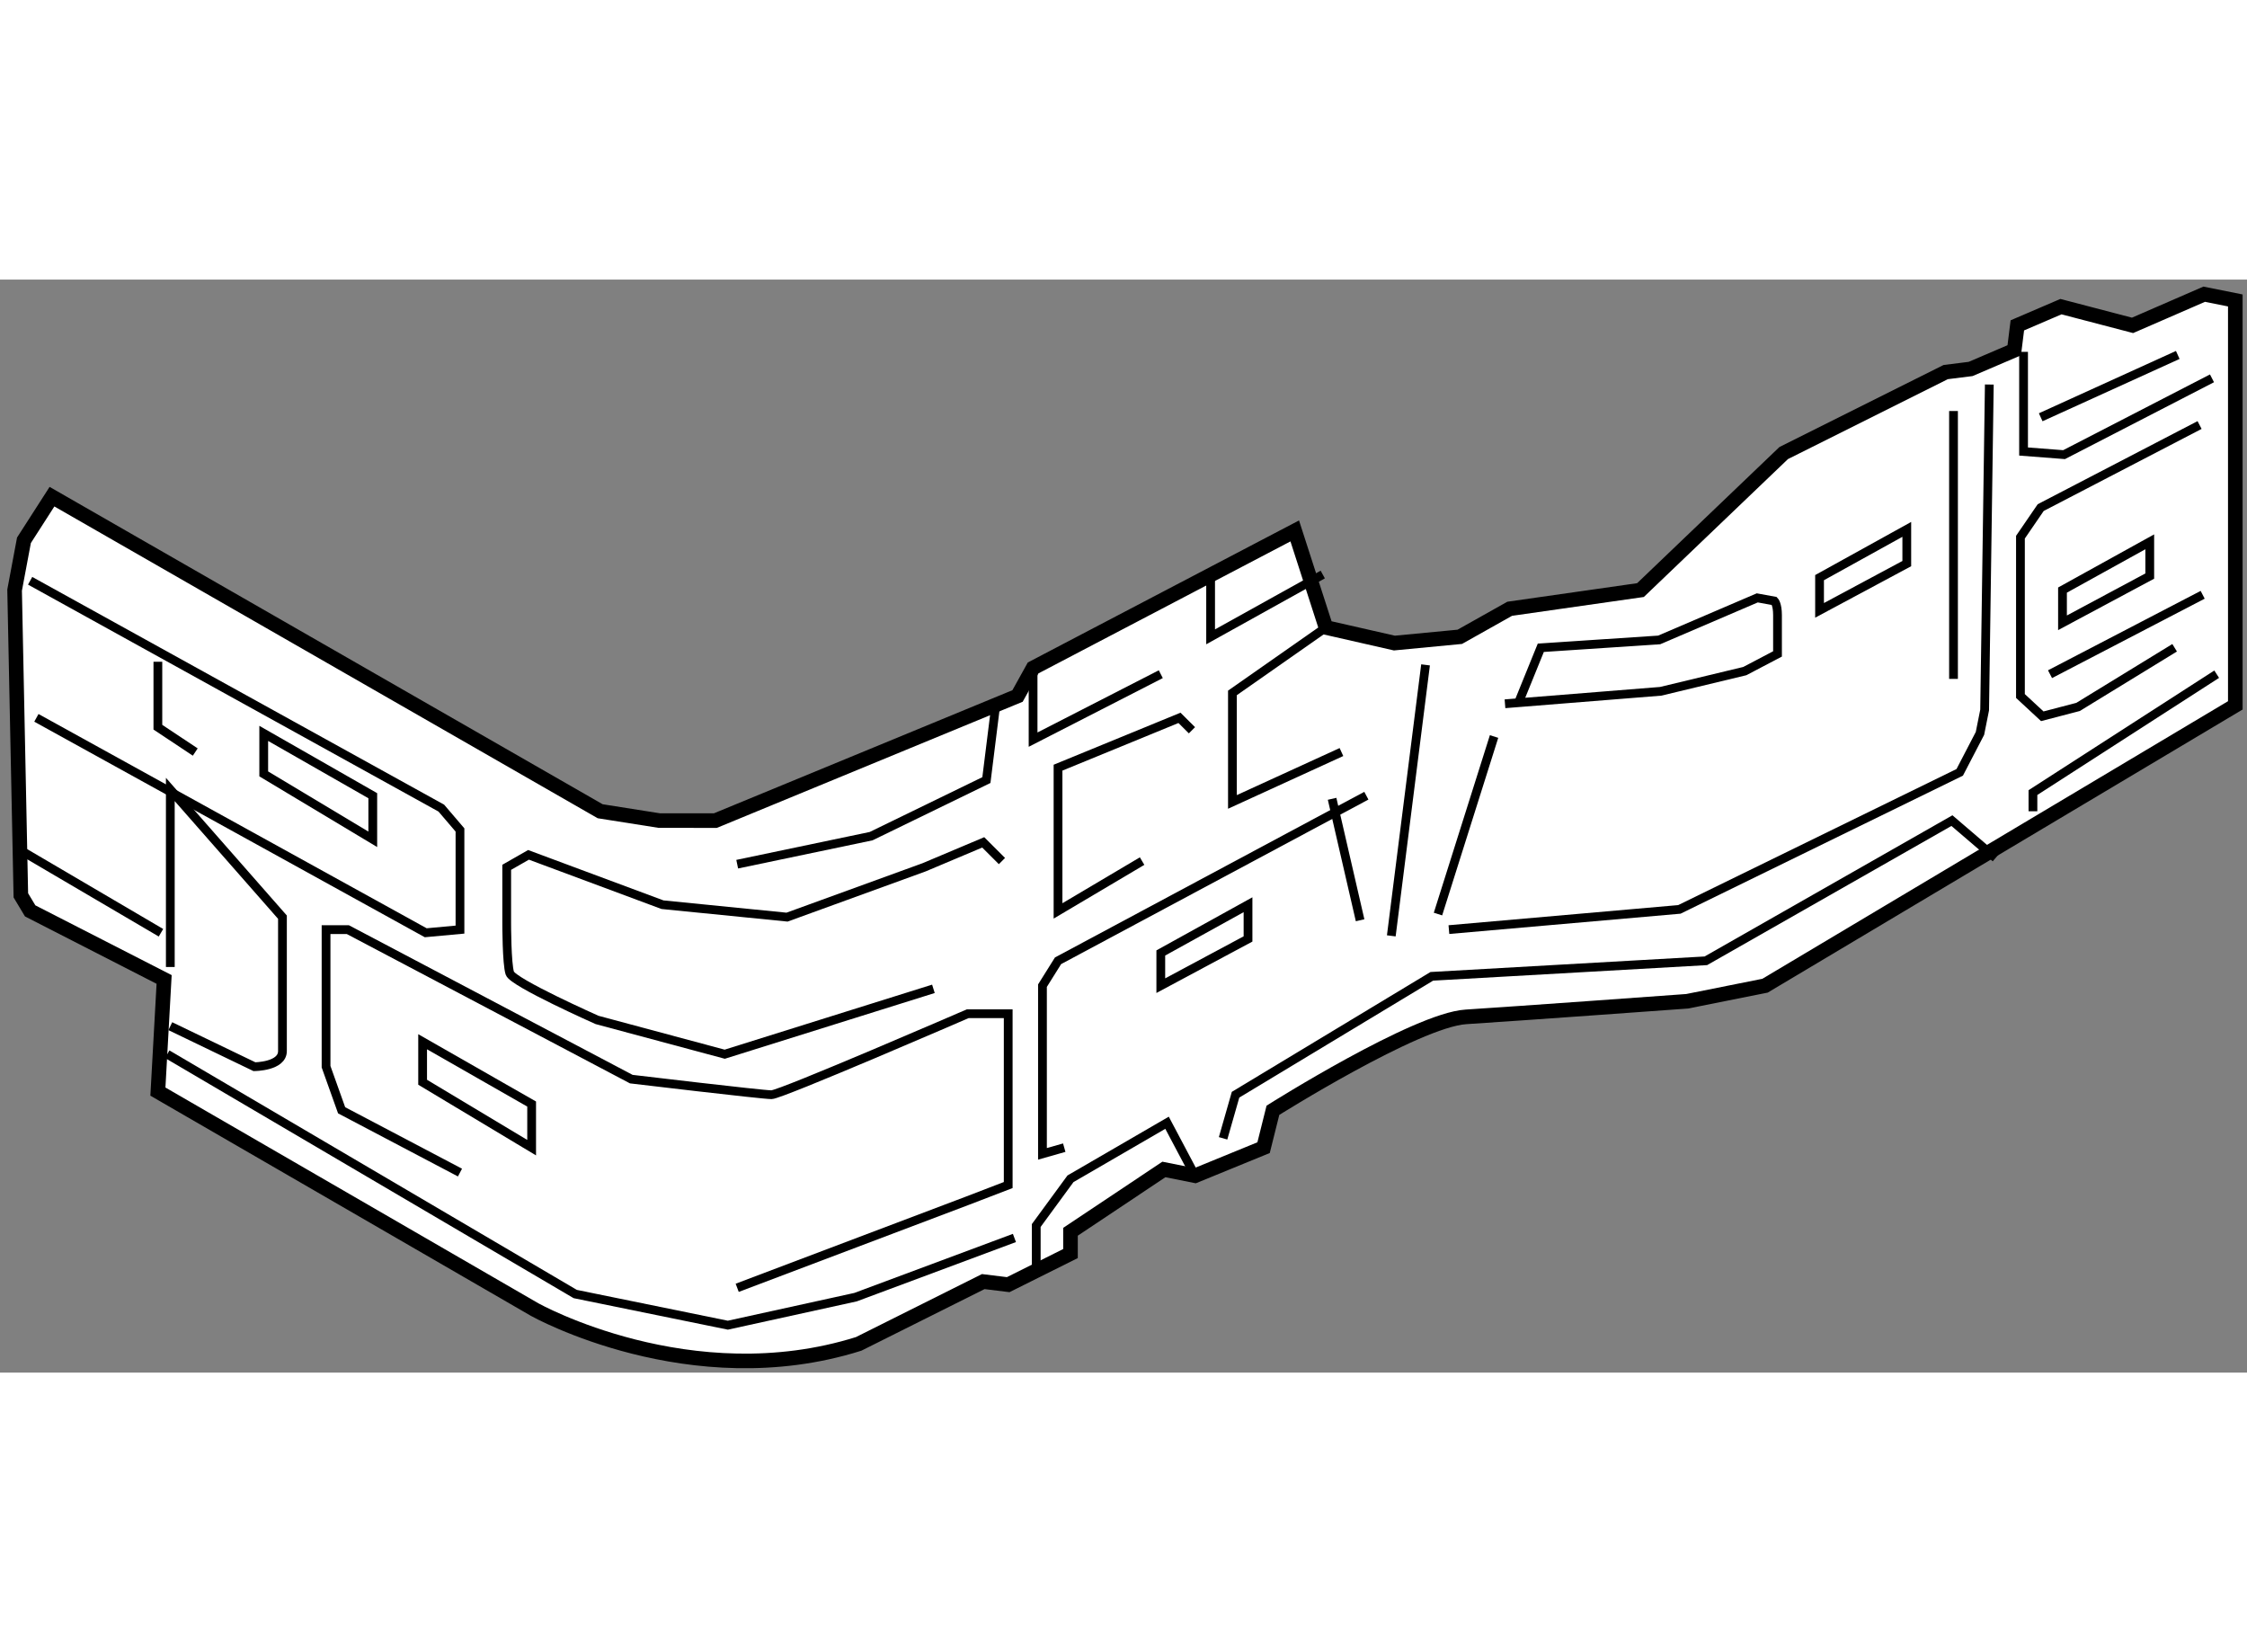
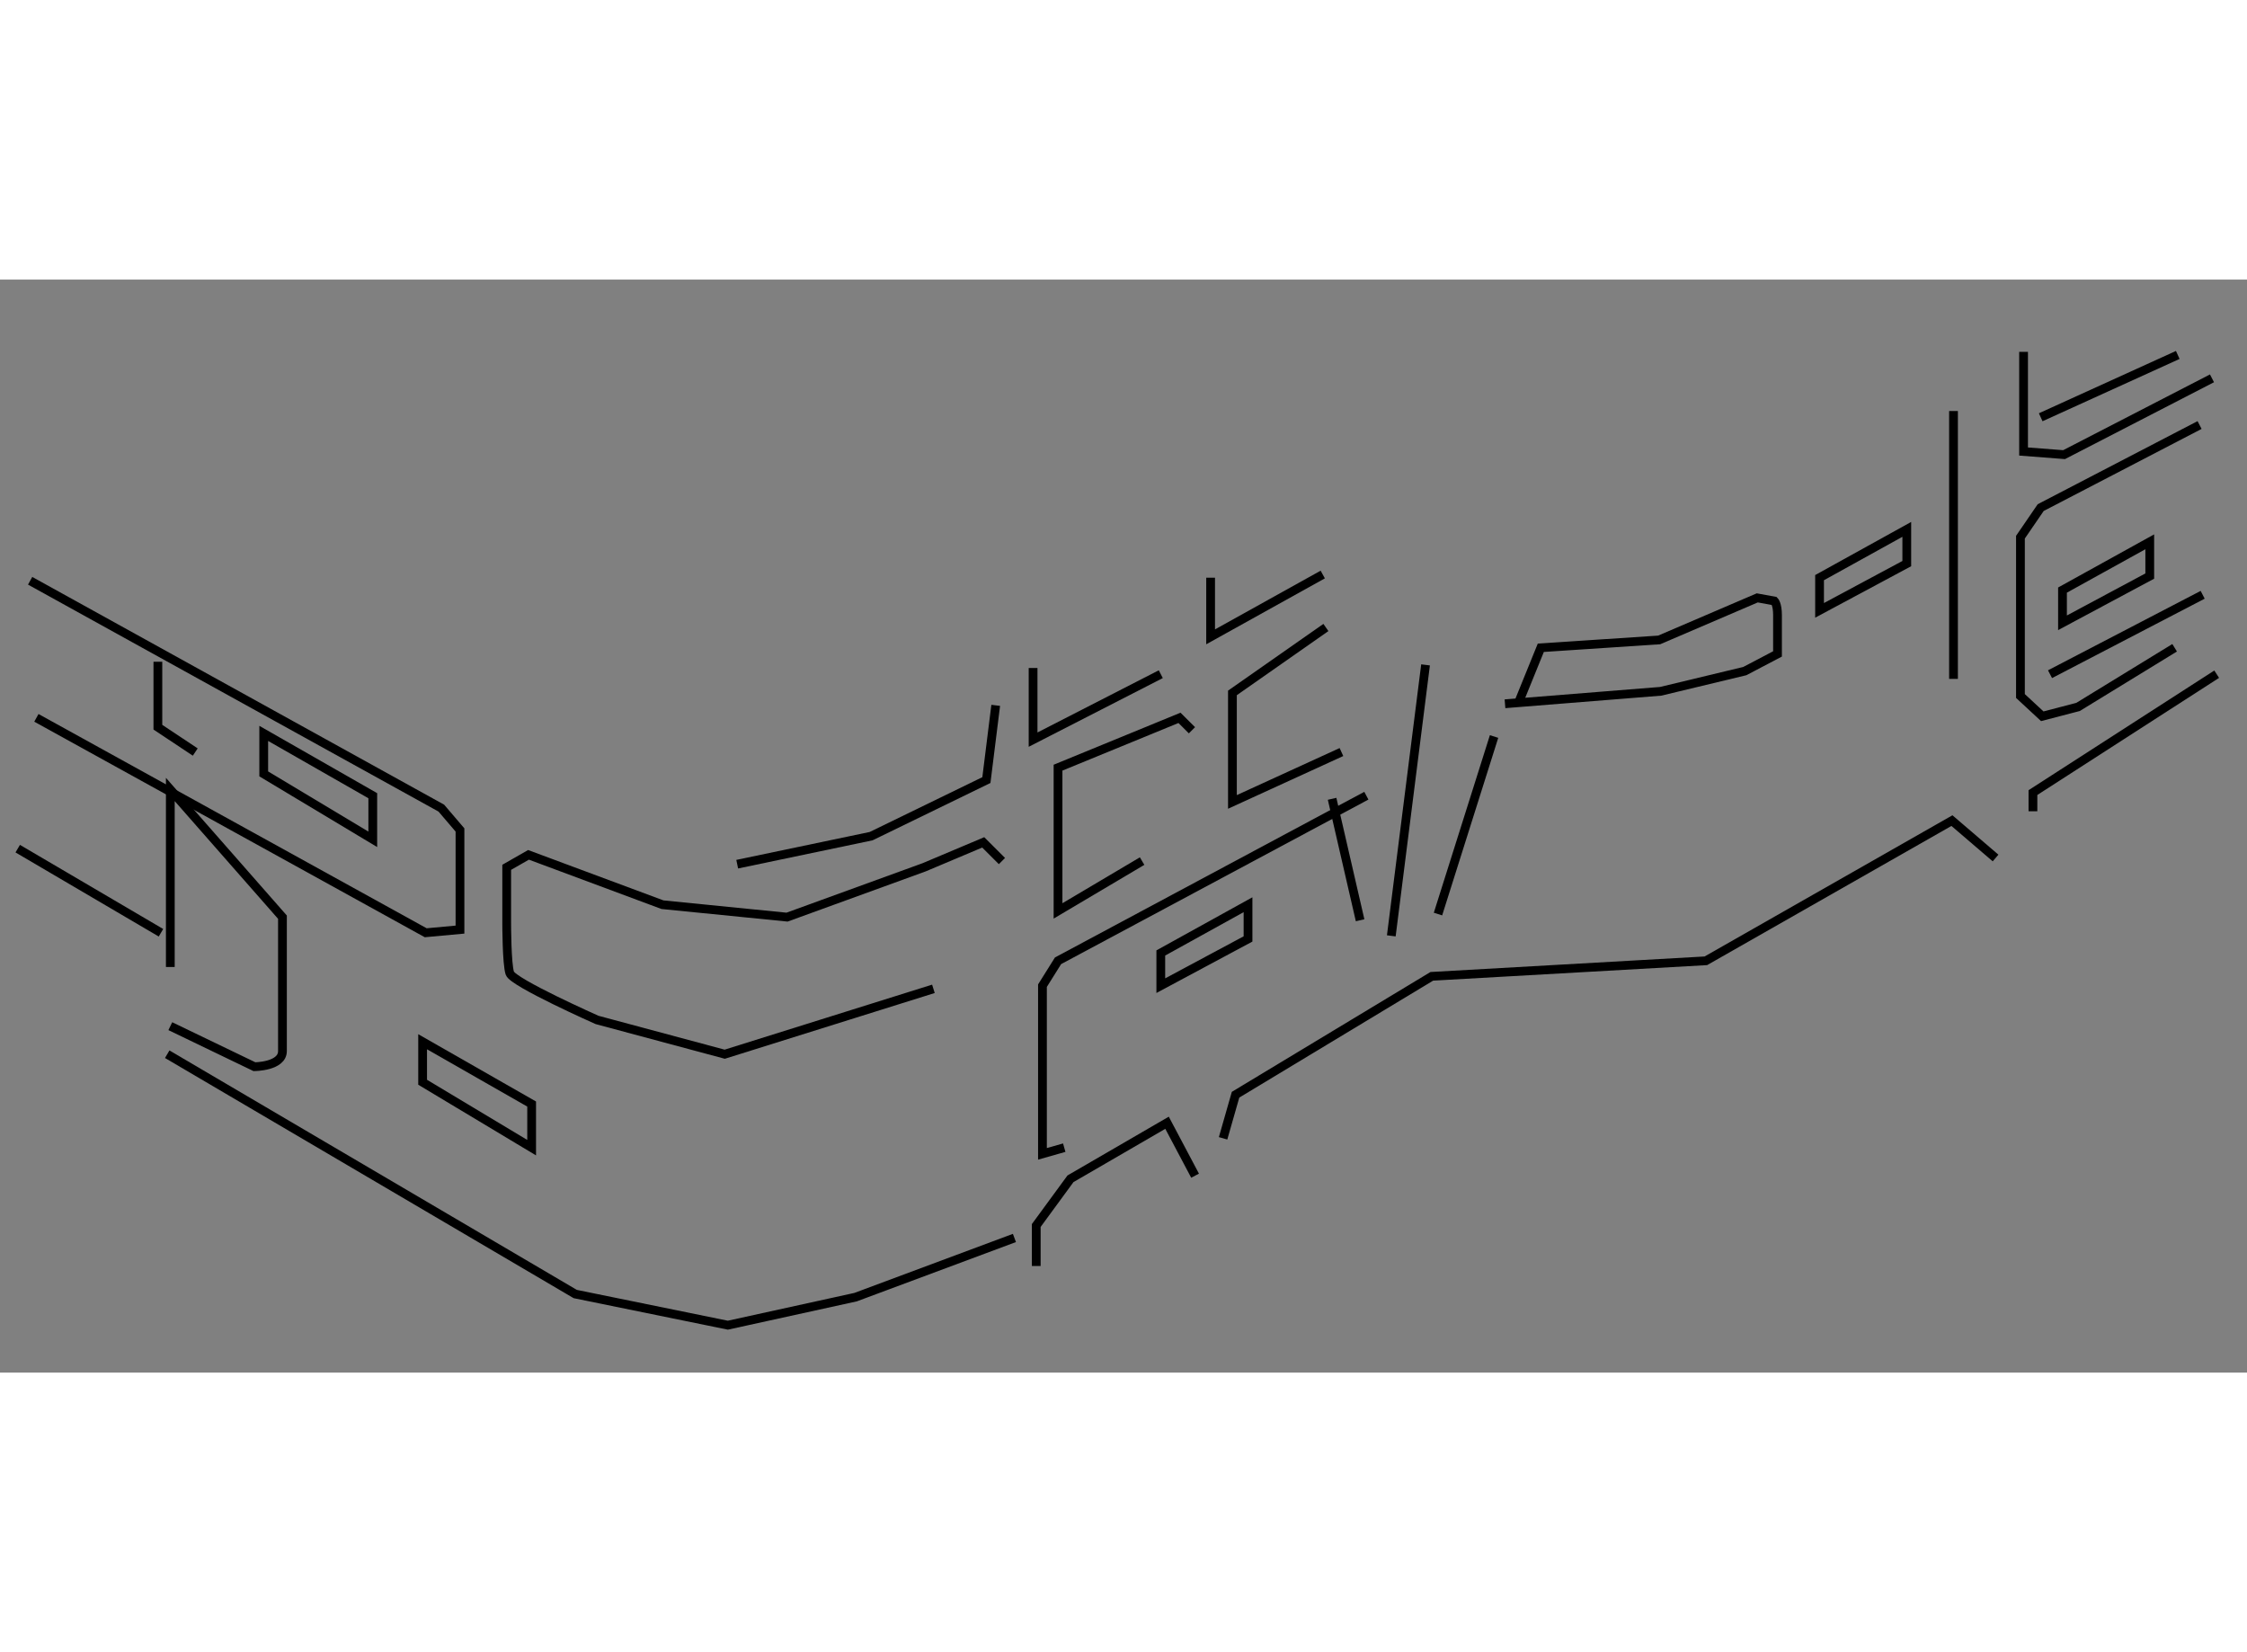
<svg xmlns="http://www.w3.org/2000/svg" version="1.1" x="0px" y="0px" width="244.8px" height="180px" viewBox="30.823 133.096 76.944 37.428" enable-background="new 0 0 244.8 180" xml:space="preserve">
  <rect x="30.823" y="133.096" width="76.944" height="37.428" fill="#808080" stroke="none" />
  <g>
-     <path fill="#FFFFFF" stroke="#000000" stroke-width="0.5" d="M32.603,140.529l-0.96,1.494l-0.32,1.706l0.214,10.452l0.319,0.532    l4.587,2.348l-0.213,3.84l12.904,7.466c0,0,5.334,2.986,11.093,1.173l4.266-2.133l0.854,0.105l2.133-1.065v-0.746l3.199-2.134    l1.067,0.214l2.346-0.96l0.32-1.28c0,0,4.906-3.092,6.612-3.199s7.573-0.534,7.573-0.534l2.666-0.533l16.104-9.6v-0.64v-13.225    l-1.065-0.214l-2.454,1.067l-2.452-0.641l-1.493,0.641l-0.106,0.853l-1.494,0.64l-0.854,0.107l-5.546,2.772l-4.905,4.693    l-4.479,0.64l-1.708,0.96l-2.239,0.214l-2.346-0.534l-1.067-3.306l-8.959,4.692l-0.533,0.96l-10.346,4.267H53.4l-2.026-0.32    L32.603,140.529z" />
    <polyline fill="none" stroke="#000000" stroke-width="0.3" points="31.855,143.409 45.935,151.194 46.574,151.942 46.574,155.354     45.401,155.462 32.069,148.103   " />
    <line fill="none" stroke="#000000" stroke-width="0.3" x1="31.43" y1="152.582" x2="36.335" y2="155.462" />
    <polyline fill="none" stroke="#000000" stroke-width="0.3" points="36.229,146.183 36.229,148.423 37.509,149.274   " />
    <polygon fill="none" stroke="#000000" stroke-width="0.3" points="39.854,148.635 39.854,150.022 43.588,152.262 43.588,150.769       " />
    <polygon fill="none" stroke="#000000" stroke-width="0.3" points="45.295,159.194 45.295,160.581 49.028,162.821 49.028,161.327       " />
    <path fill="none" stroke="#000000" stroke-width="0.3" d="M36.655,158.661l2.88,1.387c0,0,0.96-0.002,0.96-0.534s0-4.586,0-4.586    l-3.84-4.373v6.079" />
    <polyline fill="none" stroke="#000000" stroke-width="0.3" points="36.549,159.621 50.521,167.833 55.747,168.9 60.12,167.94     65.56,165.913   " />
-     <path fill="none" stroke="#000000" stroke-width="0.3" d="M46.574,163.674l-4.053-2.133l-0.533-1.493v-4.693h0.746l9.706,5.119    c0,0,4.479,0.534,4.8,0.534s6.72-2.773,6.72-2.773h1.387v5.866l-1.387,0.533l-7.893,2.986" />
    <path fill="none" stroke="#000000" stroke-width="0.3" d="M62.786,157.382l-7.146,2.239l-4.373-1.174c0,0-2.88-1.279-2.986-1.6    c-0.107-0.319-0.107-1.706-0.107-1.706v-1.92l0.747-0.427l4.587,1.707l4.266,0.426l4.693-1.706l2.025-0.854l0.641,0.64" />
    <polyline fill="none" stroke="#000000" stroke-width="0.3" points="56.067,153.114 60.653,152.154 64.6,150.234 64.919,147.675       " />
    <polyline fill="none" stroke="#000000" stroke-width="0.3" points="66.199,146.396 66.199,148.849 70.572,146.608   " />
    <polyline fill="none" stroke="#000000" stroke-width="0.3" points="69.932,153.008 67.053,154.714 67.053,149.809 71.212,148.103     71.639,148.528   " />
    <polyline fill="none" stroke="#000000" stroke-width="0.3" points="72.278,143.303 72.278,145.329 76.118,143.195   " />
    <polyline fill="none" stroke="#000000" stroke-width="0.3" points="76.226,145.009 73.025,147.249 73.025,150.982 76.758,149.274       " />
    <line fill="none" stroke="#000000" stroke-width="0.3" x1="77.397" y1="155.034" x2="76.438" y2="150.875" />
    <polyline fill="none" stroke="#000000" stroke-width="0.3" points="77.611,150.769 67.053,156.422 66.52,157.274 66.52,163.033     67.266,162.821   " />
    <polyline fill="none" stroke="#000000" stroke-width="0.3" points="66.307,166.873 66.307,165.487 67.479,163.887 70.786,161.968     71.746,163.781   " />
    <polyline fill="none" stroke="#000000" stroke-width="0.3" points="72.705,162.501 73.132,161.008 79.852,156.954 89.237,156.422     97.663,151.622 99.157,152.902   " />
    <polyline fill="none" stroke="#000000" stroke-width="0.3" points="100.437,151.302 100.437,150.662 106.729,146.608   " />
    <line fill="none" stroke="#000000" stroke-width="0.3" x1="79.638" y1="146.289" x2="78.465" y2="155.568" />
    <polygon fill="none" stroke="#000000" stroke-width="0.3" points="70.572,156.154 70.572,157.274 73.559,155.674 73.559,154.502       " />
    <polygon fill="none" stroke="#000000" stroke-width="0.3" points="93.13,143.302 93.13,144.422 96.117,142.821 96.117,141.649       " />
    <polygon fill="none" stroke="#000000" stroke-width="0.3" points="101.449,143.728 101.449,144.848 104.437,143.248     104.437,142.075   " />
    <line fill="none" stroke="#000000" stroke-width="0.3" x1="80.064" y1="154.822" x2="81.984" y2="148.742" />
    <path fill="none" stroke="#000000" stroke-width="0.3" d="M82.784,147.675l0.801-1.972l4.053-0.268l3.359-1.44l0.587,0.107    c0,0,0.106,0.107,0.106,0.48c0,0.372,0,1.332,0,1.332l-1.12,0.588l-2.88,0.692l-5.332,0.427" />
-     <polyline fill="none" stroke="#000000" stroke-width="0.3" points="80.438,155.354 88.33,154.662 97.93,149.969 98.623,148.635     98.783,147.835 98.943,136.689   " />
    <line fill="none" stroke="#000000" stroke-width="0.3" x1="97.717" y1="137.596" x2="97.717" y2="146.769" />
    <polyline fill="none" stroke="#000000" stroke-width="0.3" points="100.116,135.57 100.116,138.983 101.503,139.09     106.568,136.477   " />
    <line fill="none" stroke="#000000" stroke-width="0.3" x1="100.703" y1="137.81" x2="105.396" y2="135.676" />
    <polyline fill="none" stroke="#000000" stroke-width="0.3" points="106.143,138.076 100.703,140.903 100.009,141.916     100.009,147.355 100.757,148.049 101.982,147.729 105.289,145.703   " />
    <line fill="none" stroke="#000000" stroke-width="0.3" x1="101.022" y1="146.608" x2="106.249" y2="143.889" />
  </g>
</svg>